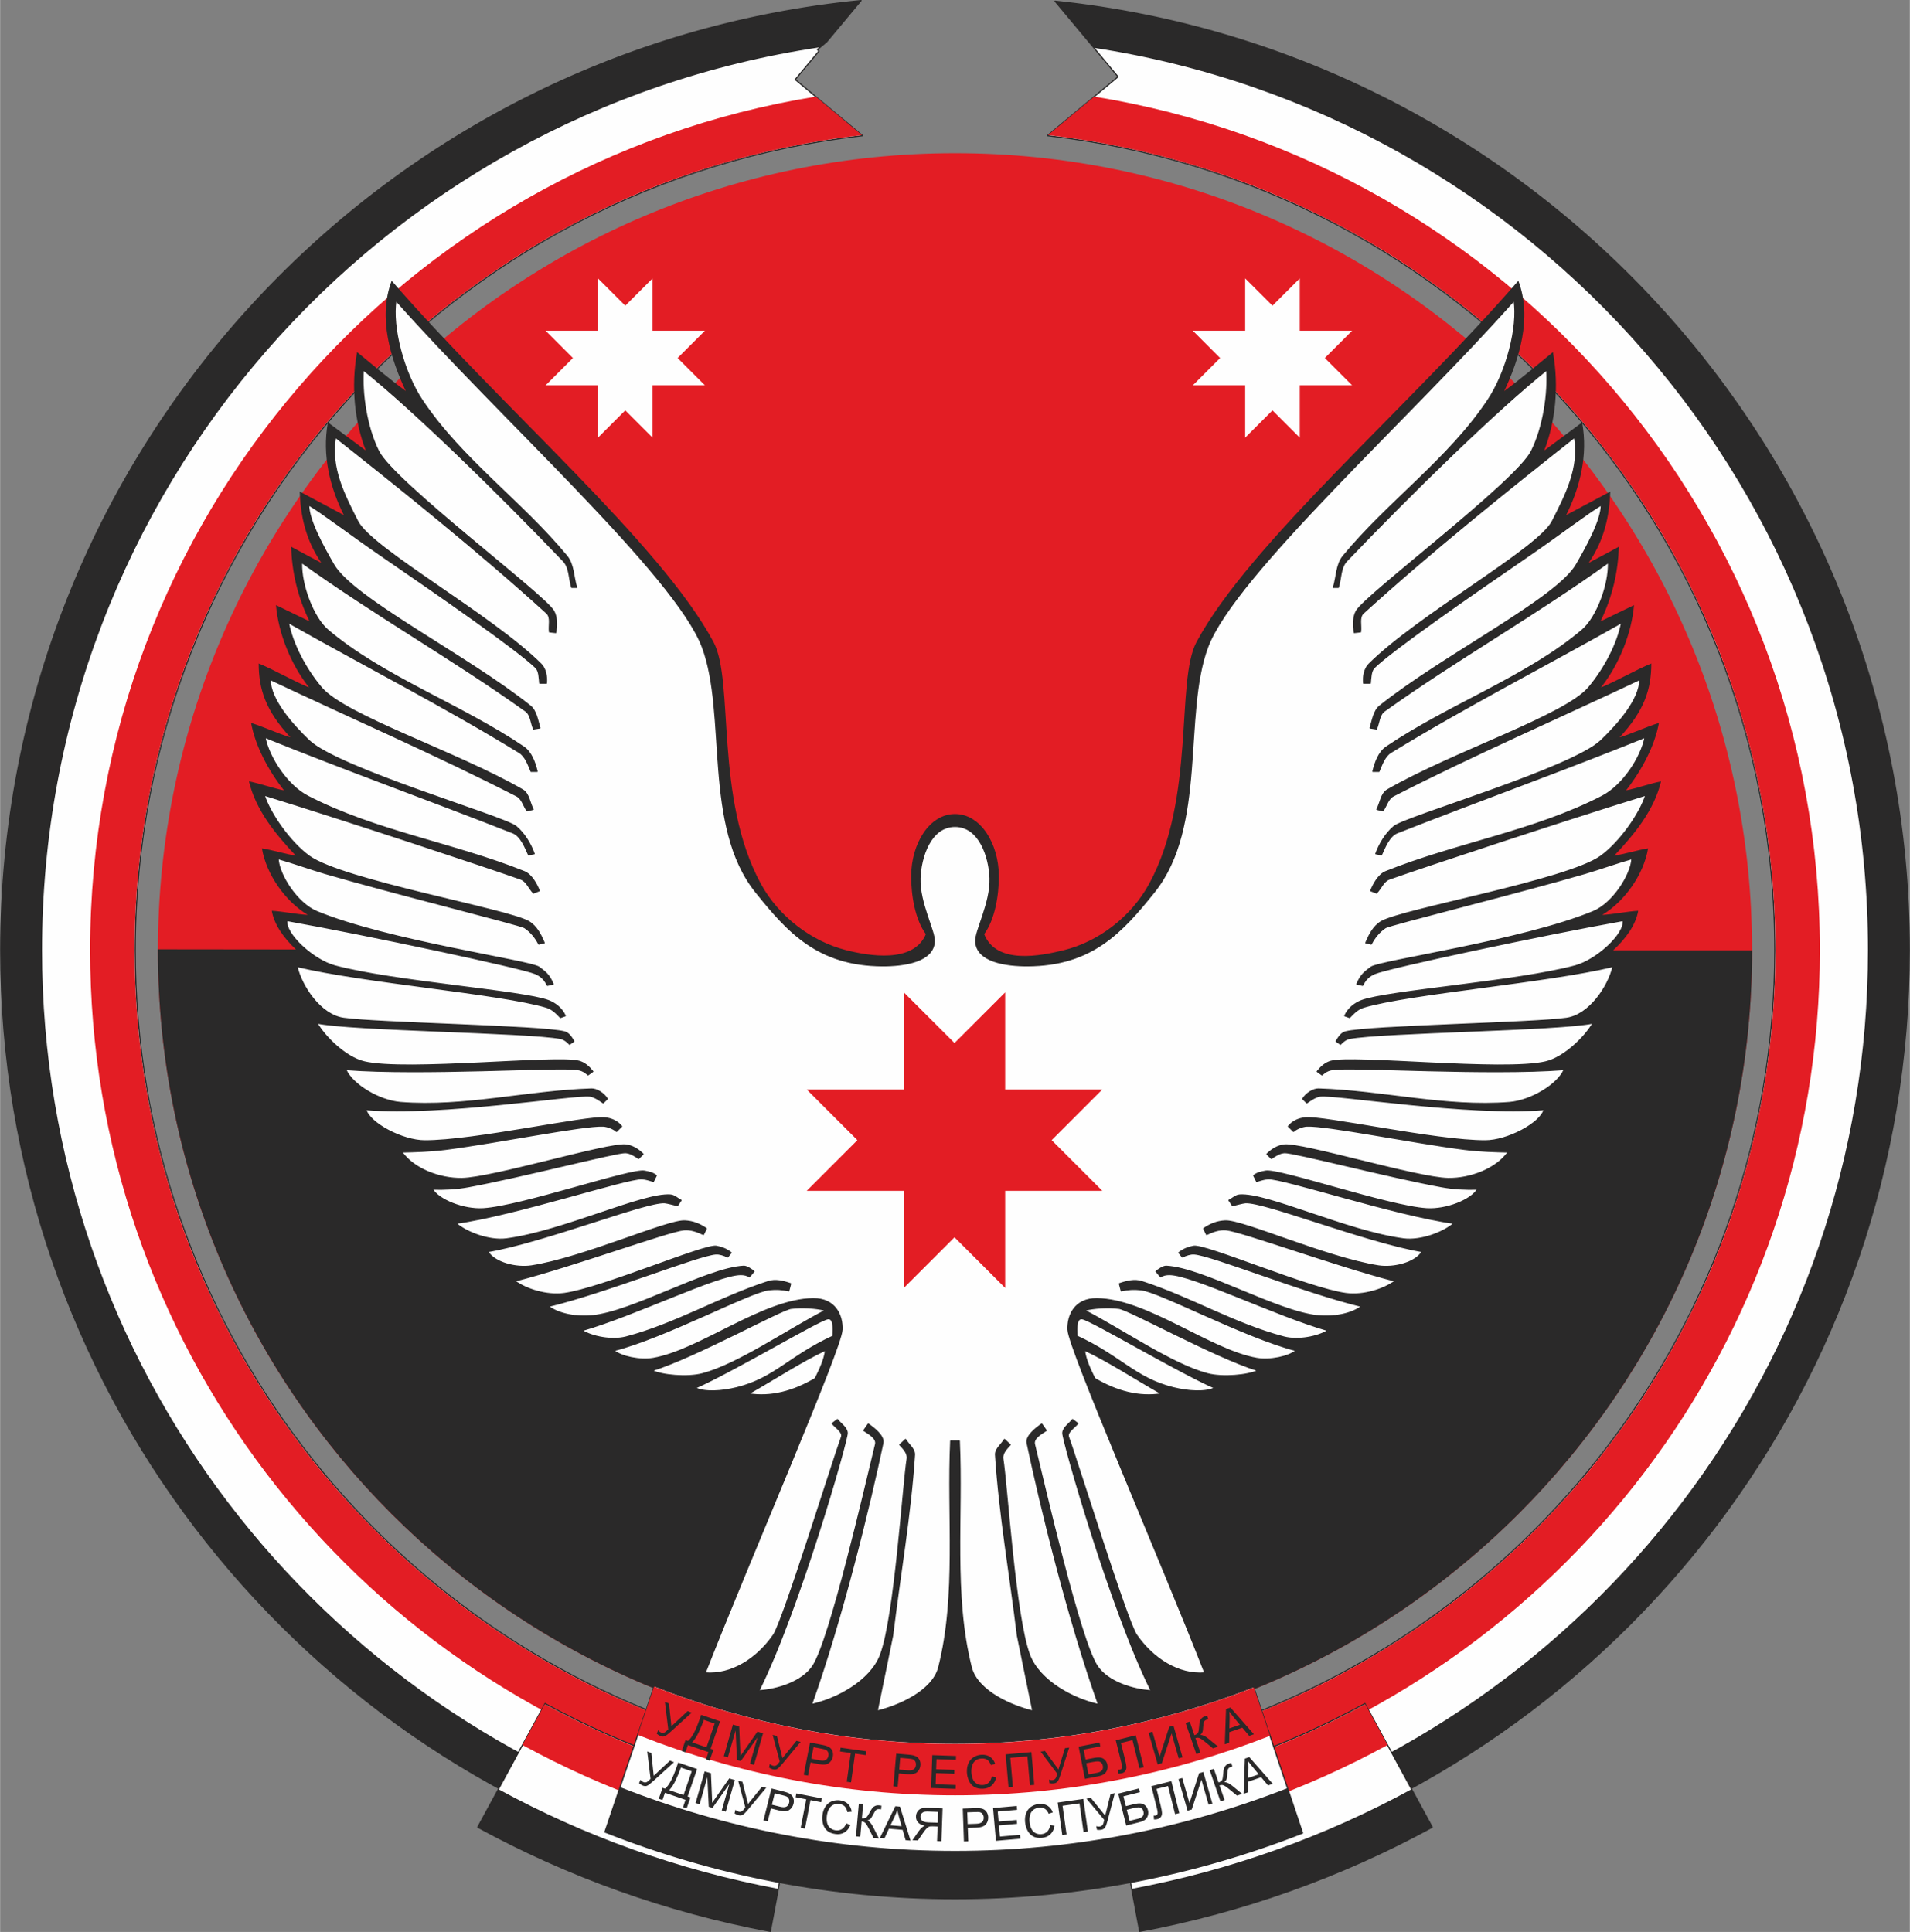
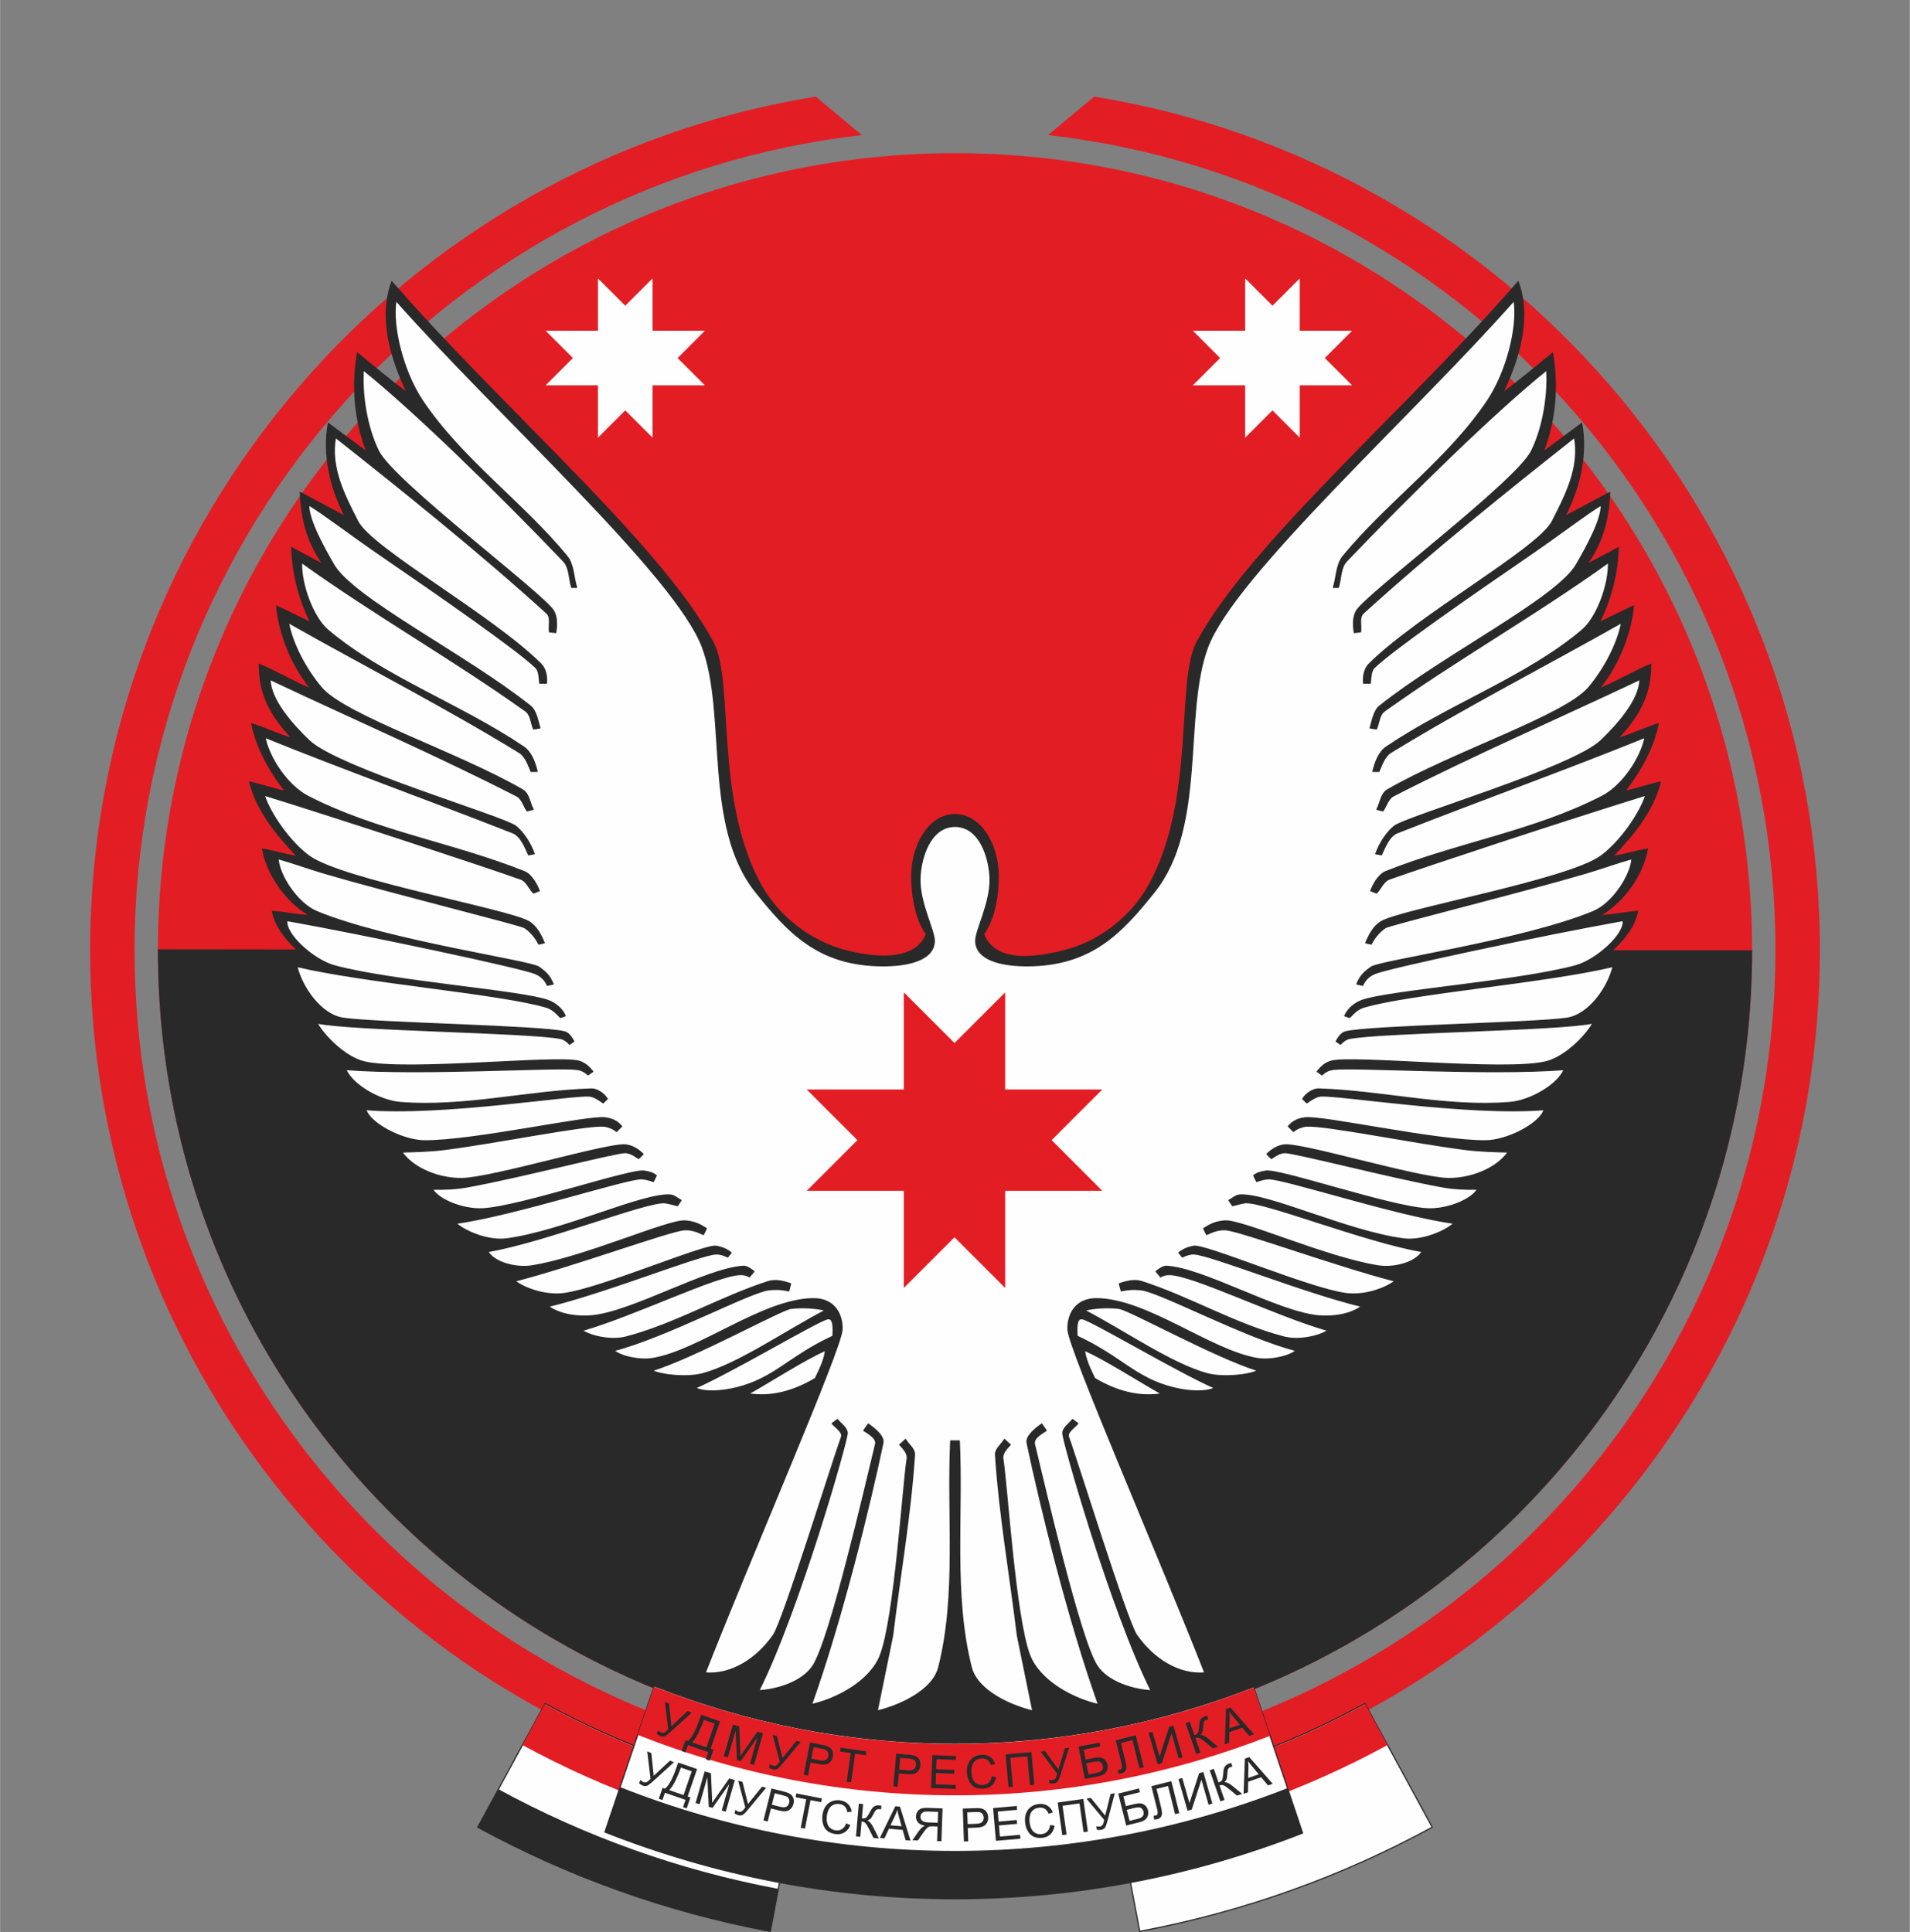
<svg xmlns="http://www.w3.org/2000/svg" xml:space="preserve" width="2244px" height="2270px" version="1.1" style="shape-rendering:geometricPrecision; text-rendering:geometricPrecision; image-rendering:optimizeQuality; fill-rule:evenodd; clip-rule:evenodd" viewBox="0 0 2365.67 2393.37">
  <rect x="0" y="0" width="2365.67" height="2393.37" fill="#808080" stroke="none" />
  <defs>
    <style type="text/css"> .str1 {stroke:#2A2929;stroke-width:1.47;stroke-linejoin:round;stroke-miterlimit:22.926} .str0 {stroke:#2A2929;stroke-width:1.48;stroke-linejoin:round;stroke-miterlimit:22.926} .fil1 {fill:#2A2929} .fil2 {fill:#E31D24} .fil0 {fill:#FEFEFE} </style>
  </defs>
  <g id="Слой_x0020_1">
    <g id="_2524070562240">
      <g>
-         <path class="fil0 str0" d="M896.76 2151.69l-46.93 159.87c-490.65,-143.84 -849.09,-597.33 -849.09,-1134.43 0,-613.47 467.57,-1117.89 1065.69,-1176.39l-42.63 51.14 -11.31 9.42 1.73 2.07 -29.3 35.15 83.43 69.55c-506.87,56.92 -901.03,487.01 -901.03,1009.06 0,461.41 307.93,850.98 729.44,974.56zm623.25 158.64l0 0 -47.52 -159.7c419.67,-124.73 725.86,-513.4 725.86,-973.5 0,-522.08 -394.2,-952.2 -901.12,-1009.07l87.56 -72.99 -78.02 -93.58c594.51,61.97 1058.17,564.75 1058.17,1175.64 0,535.58 -356.42,988 -844.93,1133.2z" />
-         <path class="fil1" d="M864.25 2262.43l-14.42 49.13c-490.65,-143.84 -849.09,-597.33 -849.09,-1134.43 0,-47.56 2.83,-94.47 8.29,-140.56l0.17 -1.51c1.02,-8.52 2.15,-17.01 3.35,-25.49l0.4 -2.83c1.19,-8.21 2.46,-16.4 3.82,-24.56l0.57 -3.42c1.36,-8.06 2.8,-16.08 4.33,-24.08l0.67 -3.5c1.56,-8.04 3.19,-16.05 4.91,-24.03l0.68 -3.13c1.77,-8.1 3.61,-16.16 5.55,-24.19l0.61 -2.52c2.01,-8.27 4.09,-16.51 6.27,-24.71l0.35 -1.29c30.62,-114.58 78.01,-222.31 139.41,-320.38l0.2 -0.33c4.68,-7.47 9.45,-14.89 14.29,-22.25l0.17 -0.27c191.27,-290.52 507.22,-491.7 871.65,-527.34l-42.63 51.14 -8 6.66c-545.29,80.77 -963.86,550.87 -963.86,1118.59 0,513.84 342.91,947.68 812.31,1085.3zm655.76 47.9l0 0 -14.6 -49.09c467.35,-138.9 808.33,-571.72 808.33,-1084.11 0,-565.97 -415.98,-1034.97 -958.81,-1117.88l-48.16 -57.76c371.5,38.72 691.9,249.57 880,551.37l0.19 0.31c4.64,7.45 9.2,14.96 13.68,22.51l0.19 0.34c4.49,7.57 8.88,15.19 13.2,22.87l0.14 0.23c47.98,85.42 85.67,177.4 111.36,274.27l0 0.02c2.24,8.45 4.38,16.93 6.43,25.45l0.42 1.69c1.96,8.19 3.83,16.41 5.62,24.66l0.57 2.63c1.73,8.05 3.38,16.13 4.94,24.24l0.63 3.29c1.53,8.05 2.97,16.11 4.33,24.21l0.53 3.17c1.35,8.16 2.63,16.36 3.81,24.58l0.41 2.94c1.19,8.4 2.3,16.83 3.31,25.29l0.2 1.71c1.04,8.83 1.99,17.69 2.84,26.58l0.03 0.33c3.54,37.17 5.34,74.85 5.34,112.95 0,535.58 -356.42,988 -844.93,1133.2z" />
        <path class="fil2" d="M896.54 2152.44l-15.51 52.84c-444.68,-130.37 -769.54,-541.37 -769.54,-1028.15 0,-532.85 389.24,-974.89 898.82,-1057.44l57.21 47.69c-506.9,57.3 -900.98,487.56 -900.98,1009.75 0,461.77 308.17,851.64 730,975.31zm591.88 51.72l0 0 -15.7 -52.78c419.99,-124.83 726.41,-513.79 726.41,-974.25 0,-522.23 -394.12,-952.51 -901.07,-1009.76l57.22 -47.7c509.62,82.51 898.91,524.57 898.91,1057.46 0,485.41 -323.03,895.44 -765.77,1027.03z" />
        <path class="fil2" d="M1182.84 189.77c545.21,0 987.36,442.14 987.36,987.36 0,545.21 -442.15,987.35 -987.36,987.35 -545.21,0 -987.36,-442.14 -987.36,-987.35 0,-545.22 442.15,-987.36 987.36,-987.36z" />
        <path class="fil1" d="M1317.53 1177.15c42.57,-10.45 83.33,-41.02 105.77,-82.21 57.79,-106.01 32.75,-251.13 58.62,-299.49 65.46,-122.41 263.93,-291.74 398.72,-447.65 17.46,45.87 0.94,97.44 -17.41,136.61 20.09,-14.73 42.19,-33.48 60.28,-48.21 7.8,43.55 2.89,86.36 -10.72,121.88 15.63,-11.6 31.25,-23.21 46.88,-34.82 7.47,40.96 -2.79,80.92 -19.76,114.85 17.87,-9.38 36.73,-19.75 54.58,-29.13 -1.06,38.91 -11.73,66.28 -26.78,88.4 12.5,-6.69 25,-13.39 37.5,-20.09 -1.03,30.81 -7.75,61.62 -22.77,92.42 13.84,-6.7 27.68,-13.39 41.52,-20.09 -2.82,34.04 -18.1,73.37 -41.01,102.05 18.75,-7.59 43.69,-22.13 62.44,-29.72 -0.11,31.59 -8.31,58.06 -39.27,91.5 14.74,-4.46 33.91,-13.37 48.65,-17.83 -5,27.86 -20.68,57.82 -40.68,83.54 13.4,-2.69 29.96,-8.54 43.36,-11.21 -8.86,36.62 -33.61,66.08 -58,92.06 12.06,-1.78 29.87,-7.24 41.92,-9.02 -5.39,32.35 -29.16,65.87 -56.83,82.43 12.2,-0.56 32.8,-4.55 44.62,-5.1 -2.98,17.32 -15.07,34.22 -30.99,48.91l172.03 0.02c0,545.21 -442.15,987.23 -987.36,987.23 -545.21,0 -987.36,-442.14 -987.36,-987.35 0,-0.36 0,-0.73 0,-1.09l170.96 0.19c-15.39,-14.45 -27.01,-30.98 -29.93,-47.91 11.82,0.55 32.43,4.54 44.63,5.1 -27.67,-16.56 -51.45,-50.08 -56.84,-82.43 12.06,1.78 29.87,7.24 41.93,9.02 -24.39,-25.98 -49.14,-55.44 -58,-92.06 13.39,2.67 29.96,8.52 43.35,11.21 -19.99,-25.72 -35.67,-55.68 -40.67,-83.54 14.73,4.46 33.91,13.37 48.64,17.83 -30.96,-33.44 -39.15,-59.91 -39.27,-91.5 18.76,7.59 43.69,22.13 62.44,29.72 -22.9,-28.68 -38.19,-68.01 -41.01,-102.05 13.85,6.7 27.69,13.39 41.53,20.09 -15.02,-30.8 -21.74,-61.61 -22.78,-92.42 12.51,6.7 25.01,13.4 37.51,20.09 -15.05,-22.12 -25.72,-49.49 -26.79,-88.4 17.86,9.38 36.72,19.75 54.58,29.13 -16.96,-33.93 -27.23,-73.89 -19.75,-114.85 15.62,11.61 31.25,23.22 46.88,34.82 -13.62,-35.52 -18.52,-78.33 -10.72,-121.88 18.08,14.73 40.18,33.48 60.27,48.21 -18.35,-39.17 -34.86,-90.74 -17.41,-136.61 134.8,155.91 333.26,325.24 398.73,447.65 25.86,48.36 0.83,193.48 58.61,299.49 22.35,40.99 62.88,71.18 105.16,82.04 28.47,7.31 84.05,16.73 99.19,-19.74 -12.98,-17.48 -18.34,-47.33 -18.17,-72.36 0.26,-39.67 22.43,-76.46 54.29,-76.46 31.86,0 54.02,36.79 54.29,76.46 0.17,25.03 -5.2,54.88 -18.17,72.36 15.11,38.14 70,26.91 98.57,19.91z" />
        <path class="fil0 str0" d="M1177.54 1785.05c-4.35,92.38 7.87,191.08 -14.78,280.37 -7.68,30.23 -51.37,48.43 -76.32,54.22 6.36,-31.13 12.72,-62.26 19.08,-93.38 9.04,-74.65 22.16,-148.9 27.11,-223.92 0.49,-7.34 -7.36,-12.72 -11.04,-19.08l-7.1 6.56c5.01,5.35 10.19,10.94 9.1,17.54 -5.15,31.36 -15.26,196.3 -33.13,243 -12.51,32.7 -54.83,54.6 -85.35,61.25 37.72,-105.67 72.15,-246.93 88.36,-323.97 1.86,-8.81 -11.31,-18.74 -18.07,-23.46l-5.54 7.92c6.89,4.51 16.36,9.83 14.58,17.18 -13.26,54.68 -56.15,241.17 -77.32,274.13 -13.35,20.78 -45.78,30.02 -67.28,31.13 49.46,-99.03 109.83,-310.07 109.45,-319.31 -0.27,-6.69 -8.03,-11.3 -12.05,-16.66l-6.44 4.85c4.02,5.02 13.71,10.81 11.46,16.83 -9.55,25.62 -72.29,227.97 -84.18,245.14 -20.73,29.94 -52.49,49.87 -84.75,47.06 55.37,-141.64 168.43,-401.05 169.55,-425.19 0.81,-17.6 -8.42,-38.74 -35.87,-38.4 -61.99,0.76 -140.06,63.9 -197.86,73.96 -16.51,2.87 -39.68,-1.99 -48.89,-9.74 62.94,-15.88 169.2,-73.06 192.38,-75.35 8.95,-0.88 15.54,-0.54 24.27,1.37l2.28 -8.76c-8.97,-3.15 -18.89,-5.5 -27.73,-2.65 -59.89,19.32 -115.02,52.62 -175.88,68.6 -17.83,4.68 -42.28,-0.2 -54.73,-8.03 65.44,-18.76 167.51,-69.08 196.31,-69.32 3.77,-0.04 8.14,0.68 10.94,2.91l5.61 -6.76c-3.65,-2.97 -8.89,-6.6 -12.9,-6.37 -45.87,2.57 -137.2,56.49 -187.56,61.3 -18.39,1.76 -40.54,-1.53 -54,-11.68 71.53,-17.26 185.35,-63.44 207.26,-64.95 4.71,-0.32 10.09,1.52 14.71,3.77l4.26 -5.23c-5.23,-4.38 -11.71,-6.81 -18.24,-8.02 -14.55,-2.7 -142.64,52.43 -188.62,58.57 -21.88,2.91 -47.17,-5.28 -60.97,-15.52 71.99,-18.44 190.24,-61.76 209.45,-63.49 8.23,-0.74 16.05,2.02 24.08,5.84l3.65 -7.3c-9.02,-5.97 -16.61,-8.94 -26.59,-9.49 -21.67,-1.18 -125.41,45.63 -189.89,55.73 -19,2.97 -45.85,-3.74 -54.27,-17.78 71.2,-12.21 195.88,-62.28 219.22,-60.51 2.99,0.23 12.85,2.86 15.77,3.59l4.38 -6.57c-4.38,-2.18 -8.26,-6.2 -13.14,-6.56 -34.22,-2.55 -133.3,45.15 -202.87,54.32 -21.89,2.88 -50.01,-8.12 -62.76,-19.3 72.42,-9.92 212.54,-56.27 230.26,-55.16 5.12,0.32 9.48,1.76 14.21,3.35l3.65 -7.3c-4.74,-3.66 -8.47,-4.22 -14.57,-5.46 -16.43,-3.34 -152.32,43.64 -199.65,46.58 -24.42,1.52 -55.31,-10.78 -63.09,-24.33 15.07,0.47 29.81,-0.29 44.2,-2.92 65.54,-11.97 183.48,-42.77 194.74,-42.33 5.87,0.23 11.51,3.73 16.47,7.3l5.53 -5.42c-6.03,-5.92 -13.21,-10.44 -21.53,-11.37 -22.19,-2.45 -164.98,41.02 -202.93,41.6 -27.11,0.42 -59.41,-11.5 -74.43,-32.84 18.24,-0.49 36.02,-0.97 54.12,-3.29 65.21,-8.39 170.56,-29.95 195.46,-28.82 4.46,0.21 12.55,2.85 16.35,6.62l6.36 -6.28c-5.24,-6.5 -12.53,-9.6 -20.52,-10.56 -22.38,-2.68 -161.77,28.61 -223.31,28.47 -27.53,-0.07 -68.22,-21.51 -72.98,-38.68 93.66,7.85 257.53,-19.06 277.32,-16.78 5.51,0.63 11.57,4.82 16.68,8.37l5 -4.9c-4.23,-7 -13.19,-12.43 -19.5,-12.23 -78.97,2.49 -157.68,23.01 -236.44,16.78 -26.33,-2.08 -60.07,-22.15 -67.87,-40.87 92.72,7.3 261.43,-3.51 285.73,-0.23 5.56,0.75 9.01,2.05 14.36,6.8l5.84 -4.19c-4.97,-6.12 -10.05,-10.61 -16.94,-12.59 -26.64,-7.68 -214.22,12.98 -266.04,0.73 -23.62,-5.59 -49.45,-31.68 -58.71,-48.17 41.92,9.08 261.1,11.32 301.68,19.1 4.1,0.78 8.4,3.92 11.23,7.21l5.27 -3.68c-3.32,-5.61 -6.36,-10.28 -11.68,-11.68 -27.54,-7.29 -231.76,-10.71 -273.66,-16.79 -28.47,-4.12 -51.83,-39.24 -57.65,-64.22 83.25,19.91 251.83,33.47 308.69,50.36 7.44,2.21 12.09,6.93 17.76,12.85l5.91 -2.08c-4.08,-9.15 -12.3,-15.57 -20.75,-18.8 -31.33,-11.99 -192.77,-23.55 -264.91,-43.05 -26.24,-7.1 -61.92,-39.56 -59.11,-56.2 98.24,17.39 290.97,58.57 307.63,65.68 6.99,2.98 11.61,7.34 15.05,14.6l7.09 -1.58c-4.82,-11.48 -9.72,-15.05 -17.59,-20.89 -10.57,-7.81 -187.91,-32.71 -274.96,-68.75 -25.08,-10.39 -47.27,-46.04 -48.17,-65.69 19.4,5.43 38.43,12.47 57.77,18.15 81.01,23.74 242.1,63.7 247.6,67.3 7.93,5.2 13.84,12.94 17.6,20.34l6.66 -1.5c-3.69,-9.04 -9.33,-20.64 -19.24,-26.37 -26.33,-15.2 -230.53,-51.06 -271.84,-80.98 -23.63,-17.12 -48.34,-52.4 -55.75,-75.66 100.92,31.13 278.93,90.09 317.61,103.93 7.69,2.75 10.24,11.55 16.01,17.32l7.09 -2.77c-2.77,-7.28 -9.47,-20.01 -18.39,-23.59 -87.81,-35.26 -184.02,-49.95 -268.1,-93.38 -25.77,-13.32 -48.34,-47.91 -53.29,-73.14 99.81,40.41 206.27,78.63 307.03,118.31 10.21,4.02 15.65,18.8 19.58,27.26l6.91 -1.29c-4.04,-11.34 -11.89,-24.99 -22.38,-33.76 -14.56,-12.19 -220.64,-71.94 -256.72,-106.61 -21.08,-20.27 -47.83,-50.66 -48.03,-75.61 101.04,47.84 205.9,93.27 305.37,144.27 6.72,3.45 8.66,12.37 12.99,18.56l7.43 -1.86c-4.33,-8.04 -5.09,-19.55 -12.99,-24.12 -80.81,-46.69 -220.05,-92.02 -249.3,-126.68 -19.27,-22.83 -35.8,-53.95 -40.83,-80.55 95.06,53.81 192.75,103.66 285.87,160.76 7.84,4.82 11.34,15.46 14.77,23.58l7.43 0c-2.61,-10.84 -7.15,-23.85 -16.71,-30.31 -78,-52.69 -174.6,-87.11 -242.49,-144.76 -18.41,-15.63 -33.48,-56.57 -32.54,-83.8 90.36,64.92 187.88,119.99 277.51,184.02 6.61,4.72 6.6,14.85 9.9,22.27l7.79 -1.24c-2.68,-8.86 -4.56,-21.36 -11.79,-27.13 -78.76,-62.92 -219.33,-133 -243.66,-175.14 -13.04,-22.59 -30.93,-54.92 -30.95,-74 17.1,9.96 49.38,35.04 89.13,62.3 74.8,51.31 169.53,117.14 192.15,139.17 4.42,4.31 4.24,13.19 4.95,19.32l8.22 0c0.86,-7.79 -0.88,-17.84 -6.48,-23.43 -60.78,-60.75 -209.94,-143.01 -227.22,-177 -16.27,-32.01 -34.41,-66.51 -27.54,-104.14 79.92,63.09 177.68,141.42 261.64,217.75 5.8,5.26 2.3,15.49 3.45,23.23l7.74 0.86c1.31,-8.89 1.82,-18.9 -2.58,-26.68 -11.45,-20.23 -197.99,-159.95 -216.89,-197.95 -15.21,-30.58 -20.86,-71.84 -18.94,-100.7 62.63,50.08 169.07,154.21 247.88,236.69 7.89,8.26 6.88,21.8 10.33,32.7l6.02 0c-4.02,-12.91 -3.45,-28.3 -12.05,-38.73 -55.82,-67.63 -130.28,-119.88 -179.02,-192.79 -23.74,-35.52 -37.87,-91.66 -32.7,-123.93 126.57,143.18 346.23,340.26 379.7,429.56 31.12,83.04 0.9,221.96 66.11,303.32 39.71,49.55 77.08,90.95 156.66,91.35 26.6,0.13 63.39,-4.97 64.41,-30.29 0.53,-13.26 -18.75,-47.51 -17.75,-78.16 0.83,-25.38 12.62,-64.26 43.42,-64.26 30.8,0 42.59,38.88 43.42,64.26 1,30.65 -18.28,64.9 -17.75,78.16 1.01,25.32 37.81,30.42 64.41,30.29 79.58,-0.4 116.95,-41.8 156.66,-91.35 65.21,-81.36 34.99,-220.28 66.11,-303.32 33.47,-89.3 253.13,-286.38 379.7,-429.56 5.16,32.27 -8.96,88.41 -32.71,123.93 -48.73,72.91 -123.2,125.16 -179.02,192.79 -8.6,10.43 -8.03,25.82 -12.04,38.73l6.02 0c3.44,-10.9 2.43,-24.44 10.33,-32.7 78.8,-82.48 185.25,-186.61 247.87,-236.69 1.92,28.86 -3.73,70.12 -18.94,100.7 -18.89,38 -205.44,177.72 -216.88,197.95 -4.4,7.78 -3.89,17.79 -2.58,26.68l7.74 -0.86c1.15,-7.74 -2.35,-17.97 3.44,-23.23 83.96,-76.33 181.73,-154.66 261.65,-217.75 6.87,37.63 -11.27,72.13 -27.55,104.14 -17.27,33.99 -166.43,116.25 -227.21,177 -5.6,5.59 -7.35,15.64 -6.49,23.43l8.23 0c0.71,-6.13 0.52,-15.01 4.95,-19.32 22.62,-22.03 117.35,-87.86 192.15,-139.17 39.74,-27.26 72.03,-52.34 89.13,-62.3 -0.02,19.08 -17.91,51.41 -30.95,74 -24.34,42.14 -164.9,112.22 -243.66,175.14 -7.23,5.77 -9.11,18.27 -11.79,27.13l7.79 1.24c3.3,-7.42 3.29,-17.55 9.9,-22.27 89.63,-64.03 187.14,-119.1 277.51,-184.02 0.94,27.23 -14.13,68.17 -32.55,83.8 -67.88,57.65 -164.48,92.07 -242.49,144.76 -9.55,6.46 -14.09,19.47 -16.7,30.31l7.42 0c3.43,-8.12 6.93,-18.76 14.78,-23.58 93.12,-57.1 190.8,-106.95 285.86,-160.76 -5.03,26.6 -21.56,57.72 -40.82,80.55 -29.25,34.66 -168.5,79.99 -249.3,126.68 -7.91,4.57 -8.66,16.08 -12.99,24.12l7.42 1.86c4.33,-6.19 6.28,-15.11 12.99,-18.56 99.48,-51 204.34,-96.43 305.38,-144.27 -0.2,24.95 -26.96,55.34 -48.04,75.61 -36.07,34.67 -242.15,94.42 -256.72,106.61 -10.48,8.77 -18.33,22.42 -22.38,33.76l6.92 1.29c3.93,-8.46 9.36,-23.24 19.58,-27.26 100.76,-39.68 207.22,-77.9 307.02,-118.31 -4.94,25.23 -27.52,59.82 -53.29,73.14 -84.07,43.43 -180.28,58.12 -268.1,93.38 -8.91,3.58 -15.61,16.31 -18.39,23.59l7.1 2.77c5.77,-5.77 8.32,-14.57 16.01,-17.32 38.67,-13.84 216.69,-72.8 317.6,-103.93 -7.4,23.26 -32.12,58.54 -55.75,75.66 -41.3,29.92 -245.5,65.78 -271.84,80.98 -9.91,5.73 -15.54,17.33 -19.23,26.37l6.66 1.5c3.76,-7.4 9.67,-15.14 17.59,-20.34 5.5,-3.6 166.6,-43.56 247.6,-67.3 19.34,-5.68 38.37,-12.72 57.77,-18.15 -0.9,19.65 -23.08,55.3 -48.16,65.69 -87.06,36.04 -264.39,60.94 -274.96,68.75 -7.87,5.84 -12.77,9.41 -17.6,20.89l7.09 1.58c3.45,-7.26 8.07,-11.62 15.06,-14.6 16.66,-7.11 209.39,-48.29 307.63,-65.68 2.81,16.64 -32.87,49.1 -59.12,56.2 -72.14,19.5 -233.57,31.06 -264.9,43.05 -8.45,3.23 -16.68,9.65 -20.75,18.8l5.91 2.08c5.67,-5.92 10.32,-10.64 17.76,-12.85 56.86,-16.89 225.44,-30.45 308.69,-50.36 -5.83,24.98 -29.18,60.1 -57.65,64.22 -41.9,6.08 -246.13,9.5 -273.67,16.79 -5.32,1.4 -8.35,6.07 -11.68,11.68l5.27 3.68c2.84,-3.29 7.13,-6.43 11.24,-7.21 40.58,-7.78 259.75,-10.02 301.68,-19.1 -9.26,16.49 -35.09,42.58 -58.71,48.17 -51.83,12.25 -239.41,-8.41 -266.04,-0.73 -6.9,1.98 -11.97,6.47 -16.94,12.59l5.84 4.19c5.35,-4.75 8.79,-6.05 14.36,-6.8 24.3,-3.28 193.01,7.53 285.73,0.23 -7.8,18.72 -41.54,38.79 -67.87,40.87 -78.77,6.23 -157.47,-14.29 -236.45,-16.78 -6.3,-0.2 -15.26,5.23 -19.5,12.23l5.01 4.9c5.11,-3.55 11.16,-7.74 16.68,-8.37 19.79,-2.28 183.66,24.63 277.32,16.78 -4.76,17.17 -45.45,38.61 -72.98,38.68 -61.54,0.14 -200.93,-31.15 -223.31,-28.47 -7.99,0.96 -15.28,4.06 -20.52,10.56l6.36 6.28c3.79,-3.77 11.88,-6.41 16.35,-6.62 24.9,-1.13 130.25,20.43 195.46,28.82 18.1,2.32 35.87,2.8 54.12,3.29 -15.03,21.34 -47.32,33.26 -74.44,32.84 -37.94,-0.58 -180.74,-44.05 -202.92,-41.6 -8.33,0.93 -15.5,5.45 -21.54,11.37l5.53 5.42c4.97,-3.57 10.6,-7.07 16.47,-7.3 11.26,-0.44 129.2,30.36 194.74,42.33 14.39,2.63 29.14,3.39 44.21,2.92 -7.78,13.55 -38.67,25.85 -63.1,24.33 -47.33,-2.94 -183.21,-49.92 -199.64,-46.58 -6.1,1.24 -9.83,1.8 -14.57,5.46l3.64 7.3c4.74,-1.59 9.09,-3.03 14.21,-3.35 17.73,-1.11 157.84,45.24 230.27,55.16 -12.75,11.18 -40.88,22.18 -62.76,19.3 -69.57,-9.17 -168.66,-56.87 -202.88,-54.32 -4.88,0.36 -8.75,4.38 -13.13,6.56l4.38 6.57c2.92,-0.73 12.78,-3.36 15.77,-3.59 23.34,-1.77 148.01,48.3 219.21,60.51 -8.41,14.04 -35.27,20.75 -54.26,17.78 -64.48,-10.1 -168.22,-56.91 -189.89,-55.73 -9.99,0.55 -17.57,3.52 -26.59,9.49l3.64 7.3c8.03,-3.82 15.86,-6.58 24.09,-5.84 19.21,1.73 137.45,45.05 209.44,63.49 -13.8,10.24 -39.09,18.43 -60.96,15.52 -45.98,-6.14 -174.07,-61.27 -188.62,-58.57 -6.53,1.21 -13.02,3.64 -18.25,8.02l4.27 5.23c4.62,-2.25 10,-4.09 14.71,-3.77 21.91,1.51 135.73,47.69 207.26,64.95 -13.46,10.15 -35.61,13.44 -54.01,11.68 -50.35,-4.81 -141.68,-58.73 -187.55,-61.3 -4.02,-0.23 -9.25,3.4 -12.9,6.37l5.6 6.76c2.81,-2.23 7.18,-2.95 10.95,-2.91 28.8,0.24 130.87,50.56 196.31,69.32 -12.45,7.83 -36.9,12.71 -54.73,8.03 -60.87,-15.98 -116,-49.28 -175.88,-68.6 -8.84,-2.85 -18.76,-0.5 -27.73,2.65l2.28 8.76c8.72,-1.91 15.32,-2.25 24.27,-1.37 23.18,2.29 129.43,59.47 192.38,75.35 -9.22,7.75 -32.39,12.61 -48.89,9.74 -57.8,-10.06 -135.87,-73.2 -197.86,-73.96 -27.46,-0.34 -36.68,20.8 -35.88,38.4 1.12,24.14 114.19,283.55 169.56,425.19 -32.26,2.81 -64.02,-17.12 -84.75,-47.06 -11.89,-17.17 -74.64,-219.52 -84.19,-245.14 -2.24,-6.02 7.45,-11.81 11.47,-16.83l-6.44 -4.85c-4.02,5.36 -11.78,9.97 -12.06,16.66 -0.37,9.24 59.99,220.28 109.45,319.31 -21.49,-1.11 -53.92,-10.35 -67.27,-31.13 -21.18,-32.96 -64.06,-219.45 -77.32,-274.13 -1.78,-7.35 7.69,-12.67 14.58,-17.18l-5.54 -7.92c-6.77,4.72 -19.93,14.65 -18.08,23.46 16.22,77.04 50.65,218.3 88.37,323.97 -30.52,-6.65 -72.84,-28.55 -85.36,-61.25 -17.87,-46.7 -27.97,-211.64 -33.13,-243 -1.08,-6.6 4.1,-12.19 9.1,-17.54l-7.09 -6.56c-3.69,6.36 -11.53,11.74 -11.04,19.08 4.95,75.02 18.07,149.27 27.1,223.92 6.36,31.12 12.72,62.25 19.08,93.38 -24.94,-5.79 -68.64,-23.99 -76.31,-54.22 -22.66,-89.29 -10.43,-187.99 -14.78,-280.37l-10.6 0zm-155.14 -161.81l0 0c-10.95,-3.05 -28.68,-4.08 -42.53,-2.45 -12.65,1.48 -117.79,60.08 -172.23,77.1 11.96,6.03 43.91,8.96 62.65,3.94 43.77,-11.72 102.4,-52.64 152.11,-78.59zm9.33 32.06l0 0c0.47,-10.69 0.94,-23.15 -6.82,-21.52 -12.46,2.61 -116.07,64.58 -163.69,85.69 11.53,5.6 32.44,4.37 51.27,-0.3 47.18,-11.72 64.83,-38.78 119.24,-63.87zm-9.23 17.31l0 0c-26.99,12.19 -63.73,36.09 -95.59,54.13 27.63,4.39 55.27,-2.6 82.9,-19.02 5.7,-11.7 11.39,-23.41 12.69,-35.11zm320.77 -49.37l0 0c49.72,25.95 108.35,66.87 152.12,78.59 18.74,5.02 50.69,2.09 62.64,-3.94 -54.43,-17.02 -159.57,-75.62 -172.22,-77.1 -13.85,-1.63 -31.58,-0.6 -42.54,2.45zm-9.32 32.06l0 0c54.4,25.09 72.06,52.15 119.24,63.87 18.83,4.67 39.74,5.9 51.27,0.3 -47.62,-21.11 -151.23,-83.08 -163.69,-85.69 -7.76,-1.63 -7.29,10.83 -6.82,21.52zm9.23 17.31l0 0c1.3,11.7 6.99,23.41 12.68,35.11 27.64,16.42 55.27,23.41 82.91,19.02 -31.86,-18.04 -68.6,-41.94 -95.59,-54.13z" />
        <polygon class="fil2" points="1119.46,1229.59 1119.68,1229.59 1182.22,1292.12 1244.75,1229.59 1244.97,1229.59 1244.97,1349.68 1365.06,1349.68 1365.06,1349.93 1302.56,1412.44 1365.06,1474.95 1365.06,1475.2 1244.97,1475.2 1244.97,1595.29 1244.72,1595.29 1182.22,1532.78 1119.71,1595.29 1119.46,1595.29 1119.46,1475.2 999.37,1475.2 999.37,1474.97 1061.9,1412.44 999.37,1349.91 999.37,1349.68 1119.46,1349.68 " />
        <path class="fil0" d="M1542.28 345.02l0.13 0 33.69 33.68 33.69 -33.68 0.12 0 0 64.7 64.71 0 0 0.14 -33.68 33.67 33.68 33.69 0 0.13 -64.71 0 0 64.71 -0.13 0 -33.68 -33.68 -33.68 33.68 -0.14 0 0 -64.71 -64.7 0 0 -0.12 33.69 -33.7 -33.69 -33.69 0 -0.12 64.7 0 0 -64.7zm-801.71 0l0 0 0.12 0 33.7 33.68 33.69 -33.68 0.12 0 0 64.7 64.71 0 0 0.14 -33.68 33.67 33.68 33.69 0 0.13 -64.71 0 0 64.71 -0.13 0 -33.68 -33.68 -33.69 33.68 -0.13 0 0 -64.71 -64.71 0 0 -0.12 33.7 -33.7 -33.7 -33.69 0 -0.12 64.71 0 0 -64.7z" />
        <path class="fil0 str0" d="M1690.7 2110.47l83.31 153.12c-111.52,60.82 -233.46,104.9 -362.42,129.04l-32.24 -171.31c110.78,-20.74 215.54,-58.6 311.35,-110.85z" />
-         <path class="fil1" d="M1748.41 2216.54l25.6 47.05c-111.52,60.82 -233.46,104.9 -362.42,129.04l-9.91 -52.65c123.38,-23.09 240.04,-65.26 346.73,-123.44z" />
        <path class="fil2" d="M1691.09 2111.19l27.53 50.6c-101.07,55.12 -211.59,95.07 -328.46,116.94l-10.66 -56.61c110.87,-20.75 215.7,-58.65 311.59,-110.93z" />
        <path class="fil0 str0" d="M674.98 2110.47l-83.32 153.12c111.53,60.82 233.46,104.9 362.42,129.04l32.24 -171.32c-110.78,-20.73 -215.53,-58.59 -311.34,-110.84z" />
-         <path class="fil1" d="M617.26 2216.53l-25.6 47.06c111.53,60.82 233.46,104.9 362.42,129.04l9.91 -52.65c-123.37,-23.1 -240.03,-65.26 -346.73,-123.45z" />
+         <path class="fil1" d="M617.26 2216.53l-25.6 47.06c111.53,60.82 233.46,104.9 362.42,129.04l9.91 -52.65c-123.37,-23.1 -240.03,-65.26 -346.73,-123.45" />
        <path class="fil2" d="M674.59 2111.19l-27.54 50.6c101.08,55.12 211.59,95.07 328.46,116.94l10.66 -56.61c-110.87,-20.75 -215.7,-58.65 -311.58,-110.93z" />
        <path class="fil0 str1" d="M1552.73 2089.68l60.65 181.17c-134.35,52.59 -279.26,81.31 -430.39,81.31 -152.4,0 -298.49,-29.17 -433.8,-82.6l61.13 -180.99c116.24,45.9 241.75,70.96 372.67,70.96 129.83,0 254.32,-24.68 369.74,-69.85z" />
        <path class="fil1" d="M1594.74 2215.17l18.64 55.68c-134.35,52.59 -279.26,81.31 -430.39,81.31 -152.4,0 -298.49,-29.17 -433.8,-82.6l18.78 -55.63c129.45,51.12 269.23,79.03 415.02,79.03 144.58,0 283.22,-27.48 411.75,-77.79z" />
        <path class="fil2" d="M1553.02 2090.53l20.04 59.88c-121.77,47.66 -253.1,73.69 -390.07,73.69 -138.12,0 -270.53,-26.44 -393.16,-74.87l20.2 -59.81c116.33,45.93 241.94,71.02 372.96,71.02 129.93,0 254.52,-24.7 370.03,-69.91z" />
        <path class="fil1" d="M823.5 2108.34l5.06 2.04 2.97 28.13 20.12 -18.79 4.97 2 -26.04 23.66c-3.26,2.96 -5.68,4.78 -7.27,5.46 -1.59,0.67 -3.45,0.59 -5.56,-0.27 -1.3,-0.52 -2.75,-1.46 -4.38,-2.82l1.73 -4.28c1.02,1.32 2.28,2.28 3.78,2.88 1.22,0.5 2.43,0.52 3.63,0.1 1.21,-0.42 2.89,-1.81 5.09,-4.17l-4.1 -33.94zm44.86 16.02l0 0 -1.94 5.62c-4.89,14.23 -9.7,23.15 -14.42,26.76l-2.99 -1.03 -4.66 13.53 4.55 1.57 3.09 -8.99 25.47 8.77 -3.1 8.99 4.55 1.56 4.67 -13.53 -3.48 -1.2 11.7 -33.98 -23.44 -8.07zm16.77 10.86l0 0 -10.13 29.43 -17.77 -6.11c2.98,-3.07 5.75,-7.35 8.29,-12.84 2.54,-5.48 4.37,-9.86 5.5,-13.13l0.68 -1.98 13.43 4.63zm11.34 40.43l0 0 11.24 -39.17 7.8 2.24 1.32 30.39c0.11,2.83 0.19,4.94 0.2,6.34 0.86,-1.3 2.16,-3.2 3.89,-5.69l17.2 -24.56 6.97 2 -11.23 39.17 -5 -1.43 9.41 -32.79 -20.79 29.52 -4.68 -1.34 -1.76 -36.59 -9.57 33.34 -5 -1.43zm60.48 -26.41l0 0 5.3 1.32 6.85 27.44 17.31 -21.41 5.21 1.3 -22.5 27.05c-2.82,3.38 -4.97,5.52 -6.44,6.41 -1.48,0.89 -3.33,1.07 -5.55,0.52 -1.35,-0.34 -2.92,-1.08 -4.72,-2.19l1.11 -4.48c1.2,1.17 2.58,1.94 4.15,2.33 1.28,0.32 2.47,0.18 3.61,-0.41 1.13,-0.58 2.61,-2.19 4.46,-4.83l-8.79 -33.05zm38.49 49.42l0 0 7.78 -40 15.09 2.94c2.65,0.51 4.66,1.04 6.01,1.56 1.9,0.71 3.42,1.65 4.58,2.83 1.14,1.17 1.96,2.68 2.45,4.48 0.49,1.82 0.54,3.71 0.15,5.7 -0.66,3.4 -2.3,6.07 -4.92,8.01 -2.63,1.93 -6.77,2.35 -12.42,1.25l-10.26 -2 -3.17 16.26 -5.29 -1.03zm9.37 -19.95l0 0 10.35 2.01c3.42,0.66 5.97,0.51 7.65,-0.49 1.69,-1 2.75,-2.65 3.2,-4.96 0.32,-1.67 0.19,-3.19 -0.43,-4.55 -0.62,-1.35 -1.57,-2.35 -2.89,-3 -0.85,-0.41 -2.46,-0.85 -4.86,-1.32l-10.24 -1.99 -2.78 14.3zm43.91 28.58l0 0 5.01 -35.6 -13.3 -1.86 0.67 -4.77 31.98 4.49 -0.67 4.77 -13.35 -1.88 -5 35.6 -5.34 -0.75zm57.75 5.72l0 0 3.55 -40.6 15.31 1.34c2.7,0.24 4.74,0.55 6.14,0.93 1.96,0.51 3.59,1.29 4.85,2.34 1.26,1.05 2.24,2.46 2.91,4.2 0.68,1.75 0.92,3.63 0.75,5.65 -0.3,3.45 -1.66,6.28 -4.06,8.48 -2.41,2.19 -6.49,3.04 -12.22,2.54l-10.42 -0.91 -1.44 16.5 -5.37 -0.47zm7.23 -20.82l0 0 10.5 0.91c3.47,0.31 5.99,-0.12 7.56,-1.28 1.57,-1.17 2.46,-2.92 2.66,-5.27 0.15,-1.7 -0.15,-3.19 -0.9,-4.48 -0.75,-1.28 -1.81,-2.18 -3.18,-2.69 -0.89,-0.31 -2.54,-0.58 -4.98,-0.79l-10.39 -0.91 -1.27 14.51zm39.57 22.87l0 0 1.42 -40.72 29.44 1.02 -0.17 4.81 -24.05 -0.84 -0.44 12.47 22.53 0.79 -0.16 4.78 -22.54 -0.79 -0.48 13.87 25.01 0.87 -0.17 4.81 -30.39 -1.07zm75.11 -14.46l0 0 5.44 1.17c-0.97,4.46 -2.89,7.91 -5.74,10.35 -2.86,2.42 -6.4,3.7 -10.65,3.85 -4.39,0.15 -7.99,-0.61 -10.8,-2.3 -2.81,-1.7 -5,-4.21 -6.55,-7.55 -1.55,-3.34 -2.4,-6.96 -2.53,-10.84 -0.15,-4.24 0.53,-7.97 2.04,-11.19 1.51,-3.21 3.73,-5.69 6.67,-7.43 2.93,-1.75 6.19,-2.68 9.78,-2.8 4.08,-0.14 7.54,0.77 10.39,2.75 2.85,1.98 4.89,4.82 6.11,8.55l-5.25 1.43c-1.06,-2.93 -2.5,-5.04 -4.35,-6.33 -1.84,-1.29 -4.12,-1.89 -6.85,-1.79 -3.12,0.11 -5.71,0.95 -7.76,2.52 -2.06,1.58 -3.47,3.64 -4.22,6.2 -0.76,2.56 -1.1,5.18 -1.01,7.86 0.12,3.47 0.73,6.47 1.83,9.02 1.1,2.55 2.74,4.43 4.91,5.63 2.18,1.21 4.51,1.76 6.99,1.68 3.02,-0.11 5.54,-1.07 7.57,-2.88 2.04,-1.82 3.36,-4.45 3.98,-7.9zm17.18 -27.25l0 0 31.93 -2.79 3.55 40.6 -5.41 0.47 -3.13 -35.8 -21.15 1.84 3.13 35.81 -5.37 0.47 -3.55 -40.6zm43.34 -3.39l0 0 5.4 -0.76 16.64 22.87 8.03 -26.34 5.31 -0.74 -10.73 33.51c-1.35,4.19 -2.53,6.97 -3.57,8.36 -1.04,1.38 -2.69,2.23 -4.95,2.55 -1.38,0.19 -3.1,0.1 -5.2,-0.26l-0.64 -4.56c1.54,0.62 3.12,0.83 4.71,0.6 1.31,-0.18 2.37,-0.76 3.2,-1.73 0.83,-0.97 1.6,-3.02 2.33,-6.16l-20.53 -27.34zm47.05 -6.19l0 0 25.95 -5.04 0.91 4.72 -20.65 4.01 2.4 12.33 9.55 -1.85c3.53,-0.69 6.4,-0.9 8.62,-0.62 2.2,0.26 4.13,1.21 5.74,2.82 1.61,1.62 2.67,3.67 3.15,6.15 0.4,2.02 0.31,3.99 -0.25,5.92 -0.56,1.93 -1.62,3.63 -3.19,5.08 -1.57,1.46 -4.5,2.6 -8.79,3.44l-15.66 3.04 -7.78 -40zm12.2 34.47l0 0 10.58 -2.05c2.86,-0.55 4.89,-1.56 6.08,-3 1.22,-1.44 1.58,-3.33 1.13,-5.65 -0.32,-1.66 -1,-2.97 -2.04,-3.92 -1.02,-0.95 -2.31,-1.46 -3.84,-1.54 -1.52,-0.08 -4.04,0.21 -7.55,0.9l-7.06 1.37 2.7 13.89zm33.8 -42.3l0 0 24.77 -6.18 9.86 39.54 -5.24 1.31 -8.7 -34.87 -14.29 3.56 5.08 20.36c1.03,4.13 1.59,7.21 1.69,9.23 0.09,2.02 -0.35,3.73 -1.32,5.11 -0.98,1.37 -2.42,2.3 -4.33,2.77 -1.14,0.29 -2.58,0.43 -4.31,0.4l-0.27 -4.86c0.95,0.14 1.74,0.14 2.36,-0.01 1.18,-0.3 1.95,-0.97 2.33,-2.01 0.37,-1.04 0.14,-3.21 -0.69,-6.51l-6.94 -27.84zm40.72 -9.34l0 0 4.69 -1.34 8.9 31.02 11.94 -37 5.22 -1.5 11.23 39.18 -4.7 1.35 -8.88 -30.95 -11.99 36.93 -5.18 1.49 -11.23 -39.18zm45.8 -12.1l0 0 5.1 -1.76 5.81 16.88c2.33,-0.8 3.81,-1.82 4.45,-3.05 0.63,-1.23 1.1,-3.81 1.39,-7.75 0.19,-2.89 0.46,-4.98 0.8,-6.26 0.34,-1.28 1.02,-2.5 2.05,-3.64 1.04,-1.15 2.32,-2 3.87,-2.53 1.96,-0.68 3,-1.01 3.12,-1.02l1.52 4.42c-0.19,0.06 -0.53,0.17 -1.04,0.33 -0.57,0.17 -0.91,0.28 -1.04,0.32 -1.63,0.56 -2.69,1.37 -3.21,2.43 -0.54,1.07 -0.88,3.08 -1.03,6.01 -0.17,3.7 -0.55,6.13 -1.16,7.29 -0.61,1.15 -1.44,2.2 -2.5,3.14 2.72,-0.17 5.96,1.28 9.73,4.35l12.35 10.09 -6.33 2.18 -10.04 -8.24c-2.77,-2.28 -4.94,-3.75 -6.49,-4.43 -1.57,-0.66 -3.3,-0.67 -5.19,-0.02l6.21 18.03 -5.1 1.76 -13.27 -38.53zm48.54 26.35l0 0 1.54 -43.63 5.49 -1.89 29.04 33.1 -5.82 2.01 -8.51 -10.13 -16.11 5.55 -0.21 13.13 -5.42 1.86zm5.67 -19.65l0 0 13.07 -4.5 -7.7 -9.28c-2.34,-2.82 -4.17,-5.17 -5.48,-7.06 0.36,2.65 0.51,5.34 0.45,8.08l-0.34 12.76z" />
        <path class="fil1" d="M801.62 2169.73l5.05 2.04 2.97 28.12 20.13 -18.79 4.97 2.01 -26.04 23.65c-3.27,2.97 -5.69,4.78 -7.27,5.46 -1.6,0.68 -3.46,0.59 -5.57,-0.26 -1.29,-0.52 -2.74,-1.47 -4.37,-2.82l1.72 -4.28c1.03,1.31 2.29,2.27 3.78,2.88 1.23,0.49 2.44,0.52 3.64,0.09 1.2,-0.42 2.89,-1.8 5.09,-4.16l-4.1 -33.94zm38.31 13.74l0 0 -1.94 5.62c-4.9,14.23 -9.71,23.15 -14.42,26.76l-3 -1.03 -4.66 13.53 4.55 1.57 3.1 -8.99 25.46 8.77 -3.09 8.99 4.55 1.57 4.66 -13.54 -3.47 -1.2 11.7 -33.98 -23.44 -8.07zm16.77 10.86l0 0 -13.43 -4.62 -0.68 1.97c-1.13,3.28 -2.96,7.65 -5.5,13.14 -2.55,5.48 -5.32,9.76 -8.29,12.83l17.76 6.12 10.14 -29.44zm4.79 39.29l0 0 11.23 -39.17 7.81 2.24 1.31 30.39c0.12,2.83 0.2,4.94 0.21,6.34 0.85,-1.3 2.15,-3.2 3.89,-5.69l17.19 -24.56 6.98 2 -11.23 39.17 -5 -1.43 9.4 -32.79 -20.78 29.52 -4.68 -1.34 -1.77 -36.59 -9.56 33.34 -5 -1.43zm52.79 -27.54l0 0 8.79 33.04c-1.85,2.64 -3.33,4.25 -4.46,4.83 -1.13,0.59 -2.33,0.73 -3.62,0.41 -1.56,-0.39 -2.94,-1.16 -4.14,-2.32l-1.11 4.47c1.8,1.12 3.37,1.85 4.72,2.19 2.22,0.55 4.07,0.37 5.55,-0.52 1.47,-0.89 3.62,-3.03 6.44,-6.41l22.5 -27.05 -5.2 -1.3 -17.32 21.41 -6.85 -27.44 -5.3 -1.31zm31.32 49.07l0 0 9.86 -39.54 14.92 3.72c2.62,0.66 4.6,1.28 5.91,1.88 1.87,0.8 3.34,1.83 4.43,3.07 1.09,1.22 1.83,2.77 2.22,4.6 0.39,1.84 0.34,3.73 -0.15,5.69 -0.84,3.36 -2.62,5.95 -5.33,7.75 -2.73,1.78 -6.89,1.99 -12.47,0.59l-10.15 -2.53 -4.01 16.08 -5.23 -1.31zm10.41 -19.44l0 0 10.22 2.56c3.38,0.84 5.94,0.81 7.67,-0.09 1.73,-0.91 2.88,-2.51 3.45,-4.79 0.42,-1.66 0.36,-3.18 -0.19,-4.56 -0.54,-1.39 -1.44,-2.44 -2.72,-3.16 -0.83,-0.45 -2.42,-0.97 -4.79,-1.56l-10.12 -2.53 -3.52 14.13zm35.68 28.6l0 0 6.85 -35.28 -13.17 -2.56 0.91 -4.73 31.71 6.17 -0.92 4.72 -13.24 -2.57 -6.85 35.28 -5.29 -1.03zm56.42 -5.48l0 0 5.15 2.11c-1.73,4.22 -4.22,7.28 -7.45,9.18 -3.24,1.9 -6.95,2.54 -11.16,1.95 -4.35,-0.61 -7.76,-1.99 -10.23,-4.14 -2.48,-2.16 -4.19,-5.02 -5.14,-8.57 -0.95,-3.56 -1.16,-7.27 -0.61,-11.12 0.59,-4.2 1.9,-7.76 3.95,-10.66 2.05,-2.9 4.66,-4.96 7.86,-6.17 3.19,-1.2 6.56,-1.56 10.12,-1.06 4.04,0.58 7.29,2.07 9.76,4.52 2.46,2.44 3.97,5.59 4.53,9.48l-5.43 0.5c-0.53,-3.07 -1.58,-5.4 -3.18,-6.99 -1.58,-1.59 -3.73,-2.57 -6.43,-2.95 -3.1,-0.44 -5.79,-0.06 -8.08,1.13 -2.3,1.2 -4.05,2.99 -5.24,5.38 -1.19,2.38 -1.98,4.9 -2.35,7.56 -0.48,3.44 -0.41,6.5 0.23,9.2 0.64,2.7 1.92,4.84 3.86,6.4 1.93,1.57 4.13,2.52 6.59,2.86 2.99,0.42 5.64,-0.08 7.96,-1.52 2.32,-1.43 4.08,-3.8 5.29,-7.09zm15.58 -24.45l0 0 5.37 0.47 -1.56 17.78c2.46,0.21 4.22,-0.11 5.3,-0.98 1.08,-0.86 2.56,-3.03 4.42,-6.51 1.36,-2.56 2.45,-4.36 3.28,-5.39 0.83,-1.04 1.95,-1.87 3.36,-2.5 1.41,-0.63 2.93,-0.88 4.56,-0.74 2.07,0.18 3.15,0.3 3.26,0.35l-0.4 4.65c-0.19,-0.02 -0.55,-0.06 -1.09,-0.13 -0.58,-0.07 -0.94,-0.11 -1.07,-0.12 -1.73,-0.15 -3.03,0.16 -3.93,0.91 -0.92,0.76 -2.06,2.46 -3.38,5.07 -1.66,3.31 -3,5.38 -4.03,6.19 -1.02,0.81 -2.21,1.43 -3.56,1.85 2.56,0.95 4.92,3.6 7.11,7.93l7.19 14.25 -6.68 -0.59 -5.82 -11.61c-1.59,-3.21 -2.98,-5.43 -4.12,-6.69 -1.16,-1.24 -2.74,-1.95 -4.74,-2.12l-1.66 19 -5.37 -0.47 3.56 -40.6zm26.07 42.48l0 0 5.71 0.49 5.53 -11.9 16.98 1.48 3.65 12.71 6.13 0.54 -13.06 -42.05 -5.79 -0.51 -19.15 39.24zm13.17 -15.65l0 0 5.5 -11.52c1.17,-2.48 2.13,-5 2.88,-7.56 0.43,2.25 1.15,5.14 2.13,8.67l3.26 11.61 -13.77 -1.2zm63.08 19.78l0 0 1.42 -40.73 -18.05 -0.63c-3.63,-0.12 -6.4,0.15 -8.32,0.81 -1.91,0.67 -3.46,1.9 -4.67,3.71 -1.19,1.82 -1.82,3.85 -1.9,6.09 -0.1,2.89 0.75,5.35 2.56,7.4 1.8,2.05 4.64,3.41 8.53,4.09 -1.46,0.63 -2.56,1.26 -3.32,1.91 -1.63,1.39 -3.18,3.14 -4.67,5.26l-7.47 10.83 6.78 0.24 5.69 -8.29c1.65,-2.38 3.02,-4.21 4.09,-5.46 1.06,-1.27 2,-2.15 2.82,-2.63 0.83,-0.49 1.66,-0.83 2.5,-1 0.62,-0.11 1.61,-0.14 3.01,-0.09l6.25 0.22 -0.63 18.08 5.38 0.19zm-4.59 -22.94l0 0 -11.59 -0.4c-2.45,-0.09 -4.38,-0.41 -5.74,-0.97 -1.38,-0.56 -2.4,-1.42 -3.09,-2.56 -0.68,-1.15 -1,-2.37 -0.95,-3.69 0.07,-1.92 0.81,-3.48 2.26,-4.67 1.44,-1.2 3.67,-1.74 6.69,-1.63l12.89 0.45 -0.47 13.47zm32.46 23.21l0 0 -1.42 -40.73 15.36 -0.53c2.7,-0.09 4.77,-0.04 6.21,0.17 2.01,0.26 3.71,0.84 5.1,1.74 1.38,0.87 2.51,2.15 3.4,3.81 0.88,1.65 1.36,3.49 1.43,5.51 0.12,3.46 -0.88,6.44 -2.99,8.91 -2.13,2.47 -6.08,3.82 -11.83,4.02l-10.45 0.36 0.58 16.56 -5.39 0.18zm4.64 -21.55l0 0 10.54 -0.37c3.48,-0.12 5.93,-0.85 7.35,-2.2 1.41,-1.35 2.08,-3.2 1.99,-5.55 -0.06,-1.71 -0.53,-3.15 -1.44,-4.33 -0.9,-1.19 -2.06,-1.94 -3.48,-2.28 -0.92,-0.21 -2.6,-0.27 -5.04,-0.19l-10.43 0.37 0.51 14.55zm35.02 20.75l0 0 -3.56 -40.6 29.35 -2.57 0.42 4.79 -23.98 2.1 1.09 12.43 22.46 -1.96 0.42 4.76 -22.46 1.97 1.2 13.81 24.93 -2.18 0.42 4.8 -30.29 2.65zm67.15 -19.61l0 0 5.5 0.89c-0.74,4.5 -2.48,8.05 -5.2,10.63 -2.72,2.57 -6.2,4.04 -10.43,4.41 -4.38,0.38 -8.01,-0.2 -10.9,-1.74 -2.9,-1.55 -5.22,-3.94 -6.94,-7.19 -1.73,-3.26 -2.76,-6.83 -3.1,-10.7 -0.37,-4.23 0.11,-7.98 1.46,-11.27 1.34,-3.29 3.42,-5.89 6.27,-7.78 2.83,-1.89 6.04,-2.99 9.62,-3.31 4.07,-0.35 7.57,0.38 10.52,2.2 2.95,1.83 5.13,4.57 6.55,8.22l-5.17 1.71c-1.21,-2.87 -2.76,-4.9 -4.68,-6.09 -1.9,-1.2 -4.21,-1.67 -6.93,-1.44 -3.12,0.28 -5.65,1.25 -7.62,2.93 -1.97,1.68 -3.27,3.82 -3.89,6.42 -0.63,2.59 -0.83,5.22 -0.59,7.89 0.3,3.46 1.07,6.43 2.3,8.92 1.23,2.48 2.96,4.27 5.19,5.37 2.24,1.09 4.6,1.52 7.07,1.3 3.01,-0.26 5.48,-1.36 7.42,-3.27 1.93,-1.92 3.11,-4.62 3.55,-8.1zm9.34 -27.81l0 0 31.74 -4.46 5.67 40.36 -5.38 0.75 -5 -35.59 -21.02 2.95 5 35.6 -5.34 0.75 -5.67 -40.36zm35.69 -4.77l0 0 21.93 26.23c-0.56,3.17 -1.22,5.26 -2,6.27 -0.78,1.01 -1.81,1.65 -3.11,1.9 -1.58,0.3 -3.16,0.19 -4.73,-0.36l0.88 4.53c2.11,0.24 3.84,0.25 5.21,-0.02 2.23,-0.43 3.84,-1.37 4.8,-2.81 0.97,-1.43 2,-4.27 3.13,-8.53l8.96 -34.03 -5.26 1.02 -6.65 26.73 -17.8 -21.97 -5.36 1.04zm39.33 -6.31l0 0 25.65 -6.39 1.17 4.67 -20.42 5.09 3.04 12.19 9.44 -2.35c3.49,-0.87 6.34,-1.23 8.57,-1.08 2.22,0.16 4.19,0.99 5.88,2.53 1.71,1.53 2.87,3.52 3.48,5.97 0.49,1.99 0.51,3.97 0.06,5.93 -0.46,1.95 -1.44,3.7 -2.93,5.24 -1.49,1.53 -4.35,2.83 -8.59,3.89l-15.49 3.86 -9.86 -39.55zm13.99 33.79l0 0 10.46 -2.6c2.83,-0.71 4.8,-1.81 5.92,-3.31 1.13,-1.51 1.4,-3.41 0.83,-5.71 -0.41,-1.64 -1.16,-2.91 -2.24,-3.8 -1.08,-0.89 -2.39,-1.34 -3.92,-1.35 -1.52,0 -4.02,0.43 -7.5,1.3l-6.97 1.74 3.42 13.73zm27.03 -42.98l0 0 24.77 -6.18 9.85 39.55 -5.23 1.3 -8.7 -34.87 -14.29 3.56 5.08 20.36c1.03,4.14 1.59,7.21 1.69,9.23 0.09,2.03 -0.36,3.73 -1.32,5.11 -0.98,1.38 -2.42,2.3 -4.33,2.77 -1.15,0.29 -2.58,0.43 -4.31,0.4l-0.28 -4.86c0.97,0.14 1.74,0.14 2.36,-0.01 1.19,-0.3 1.96,-0.97 2.34,-2 0.36,-1.05 0.14,-3.22 -0.68,-6.52l-6.95 -27.84zm33.6 -8.76l0 0 11.23 39.17 5.18 -1.49 12 -36.93 8.87 30.95 4.71 -1.35 -11.24 -39.17 -5.21 1.49 -11.95 37 -8.9 -31.02 -4.69 1.35zm38.69 -10.97l0 0 5.1 -1.76 5.8 16.88c2.34,-0.8 3.82,-1.82 4.46,-3.05 0.62,-1.23 1.09,-3.81 1.38,-7.75 0.2,-2.89 0.46,-4.98 0.81,-6.26 0.33,-1.28 1.01,-2.5 2.04,-3.65 1.04,-1.15 2.33,-1.99 3.87,-2.52 1.96,-0.68 3,-1.01 3.12,-1.02l1.52 4.42c-0.18,0.06 -0.52,0.17 -1.04,0.33 -0.56,0.17 -0.9,0.28 -1.03,0.32 -1.63,0.56 -2.7,1.37 -3.22,2.43 -0.53,1.07 -0.88,3.08 -1.02,6.01 -0.18,3.7 -0.56,6.13 -1.16,7.29 -0.61,1.15 -1.44,2.2 -2.51,3.14 2.73,-0.17 5.97,1.28 9.73,4.35l12.36 10.09 -6.34 2.18 -10.04 -8.24c-2.76,-2.28 -4.93,-3.75 -6.49,-4.43 -1.57,-0.66 -3.29,-0.67 -5.19,-0.02l6.21 18.04 -5.09 1.75 -13.27 -38.53zm41.99 29.2l0 0 1.53 -43.63 5.49 -1.89 29.04 33.1 -5.81 2 -8.52 -10.12 -16.11 5.55 -0.21 13.12 -5.41 1.87zm5.66 -19.66l0 0 13.07 -4.5 -7.7 -9.28c-2.33,-2.81 -4.16,-5.16 -5.48,-7.05 0.36,2.65 0.51,5.33 0.45,8.08l-0.34 12.75z" />
      </g>
    </g>
  </g>
</svg>